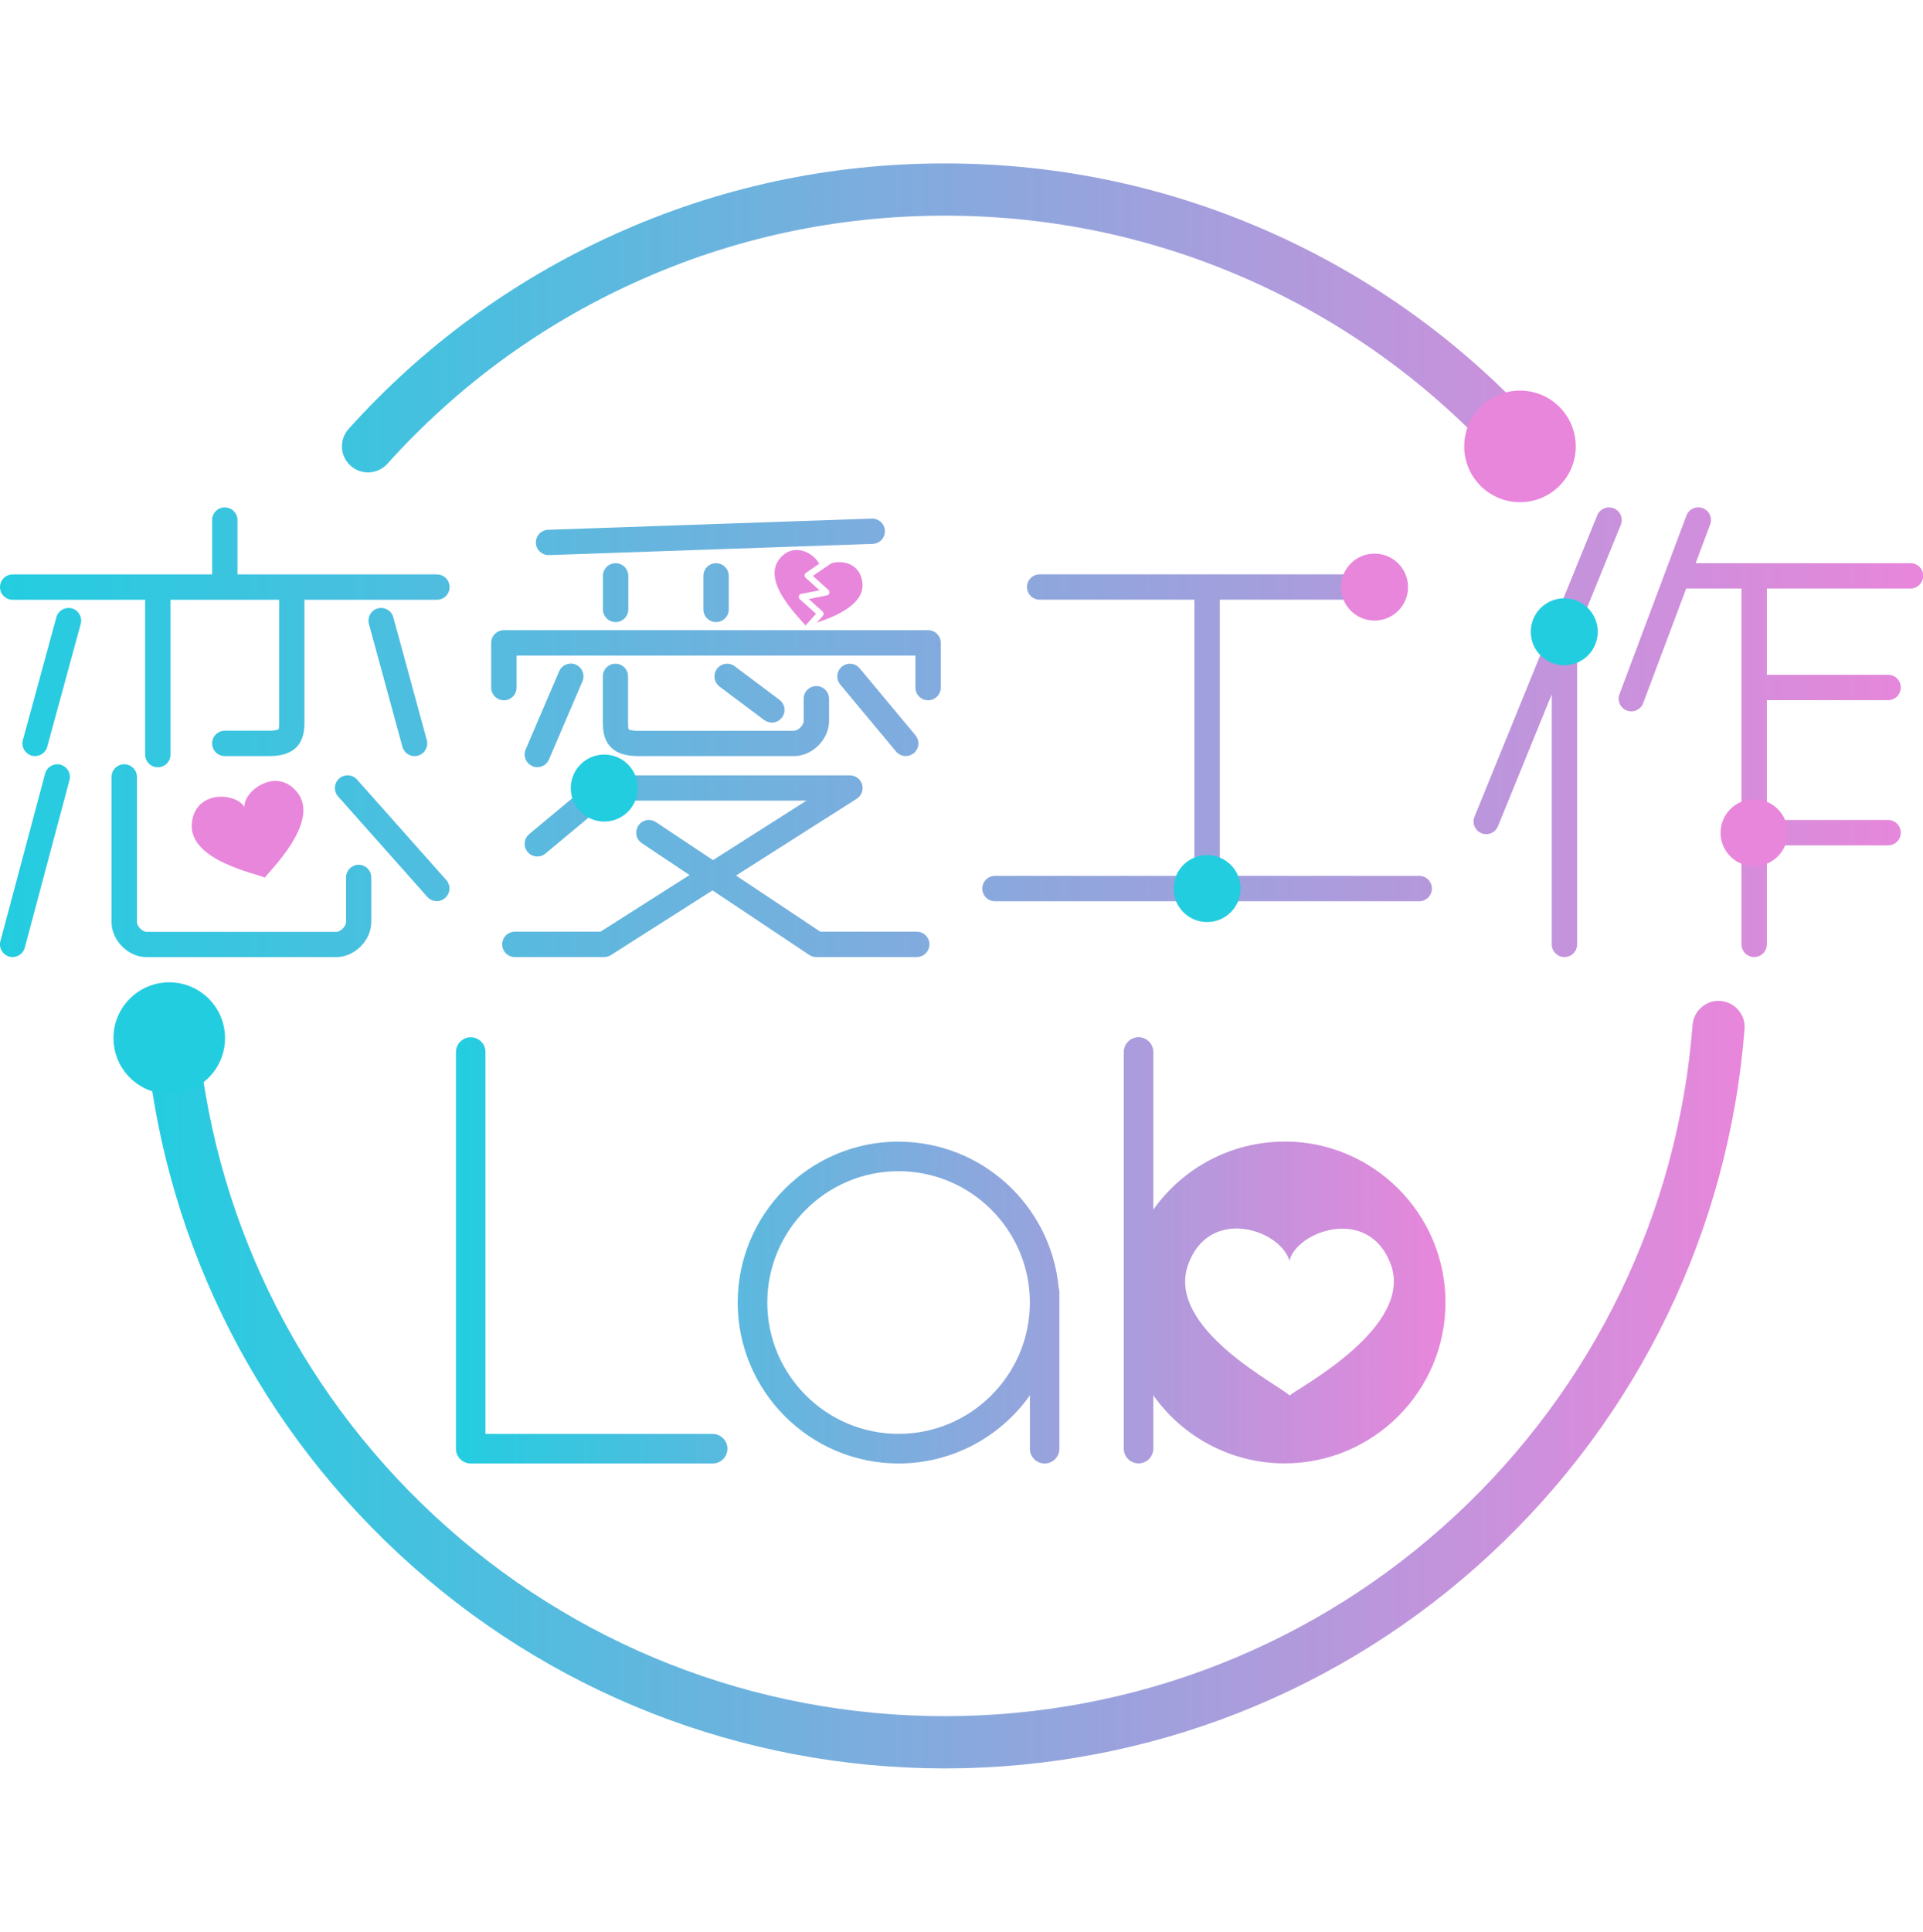
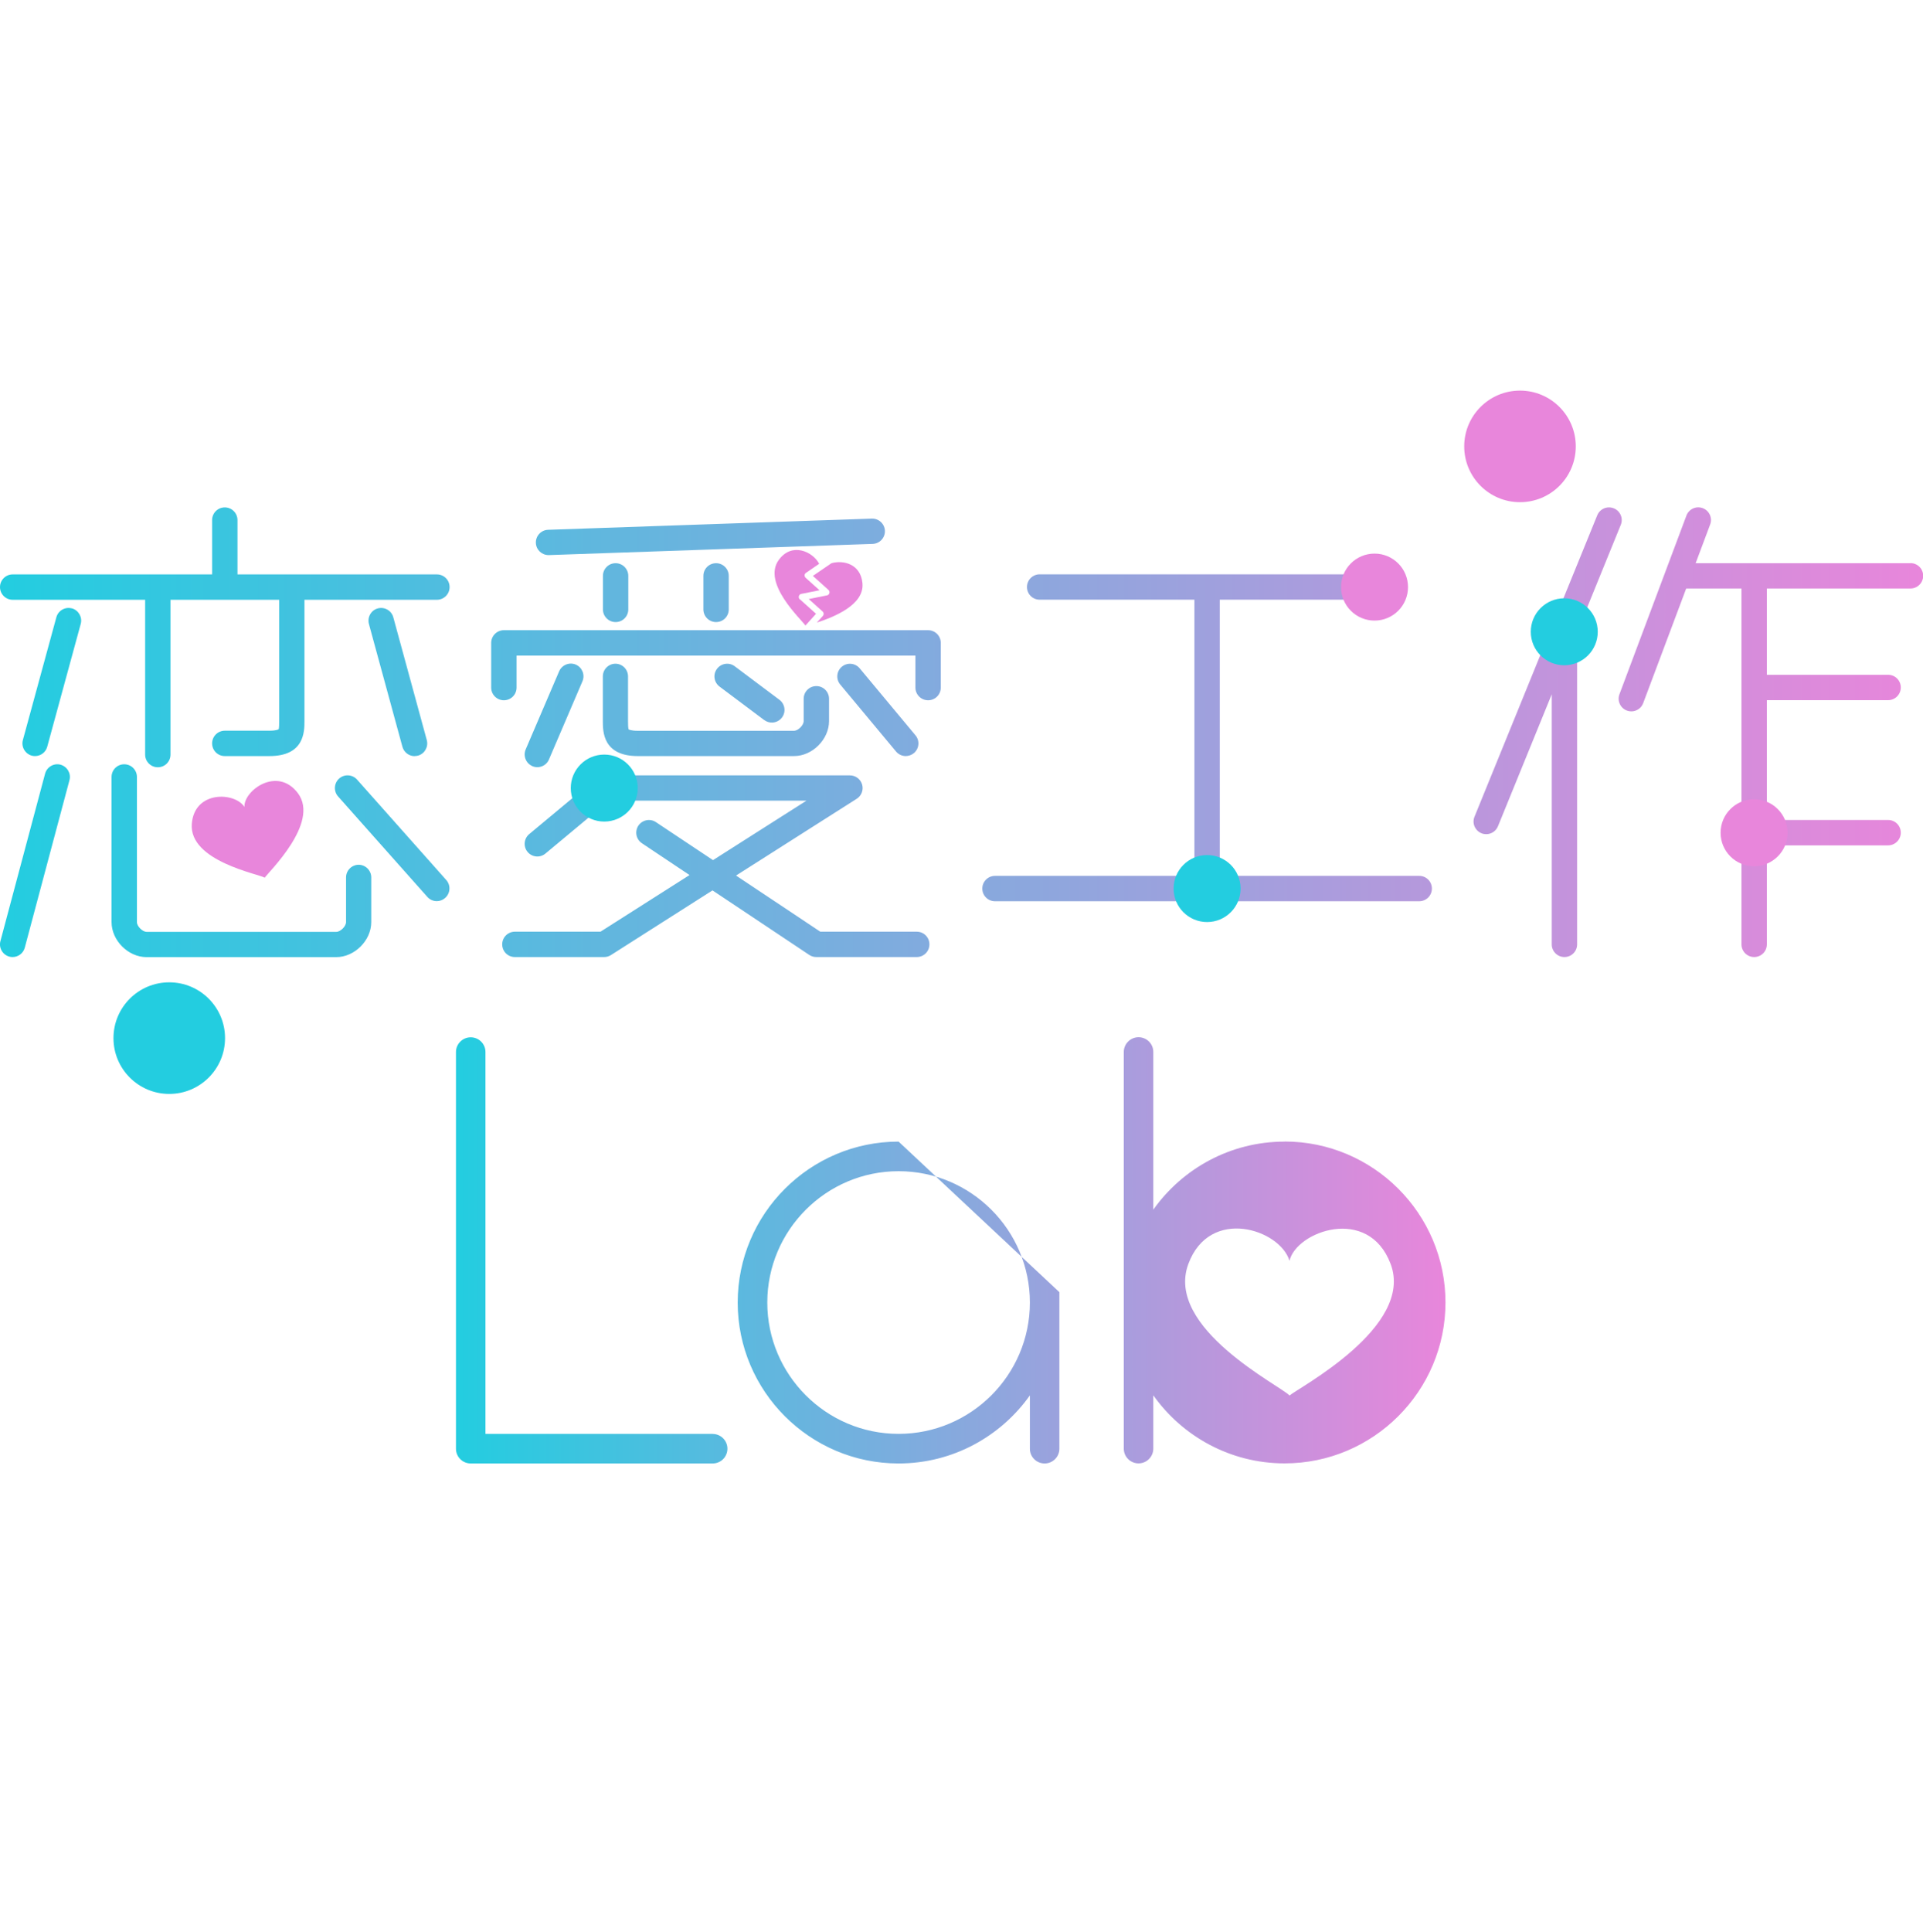
<svg xmlns="http://www.w3.org/2000/svg" xmlns:xlink="http://www.w3.org/1999/xlink" id="_レイヤー_1" data-name="レイヤー 1" width="232" height="233" viewBox="0 0 232 233">
  <defs>
    <style> .cls-1 { fill: none; } .cls-2 { fill: url(#_名称未設定グラデーション_3-3); } .cls-3 { fill: url(#_名称未設定グラデーション_3-2); } .cls-4 { fill: #e886db; } .cls-5 { fill: #23cde0; } .cls-6 { fill: url(#_名称未設定グラデーション_3); } </style>
    <linearGradient id="_名称未設定グラデーション_3" data-name="名称未設定グラデーション 3" x1="55" y1="150.8" x2="174.39" y2="150.8" gradientUnits="userSpaceOnUse">
      <stop offset="0" stop-color="#23cde0" />
      <stop offset="1" stop-color="#e886db" />
    </linearGradient>
    <linearGradient id="_名称未設定グラデーション_3-2" data-name="名称未設定グラデーション 3" x1="17.48" y1="116.5" x2="210.48" y2="116.5" xlink:href="#_名称未設定グラデーション_3" />
    <linearGradient id="_名称未設定グラデーション_3-3" data-name="名称未設定グラデーション 3" x1="0" y1="88.32" x2="232" y2="88.32" xlink:href="#_名称未設定グラデーション_3" />
  </defs>
  <rect class="cls-1" x="0" width="232" height="233" />
  <g>
-     <path class="cls-6" d="m85.98,172.94h-27.41v-46.05c0-.99-.8-1.78-1.78-1.78s-1.78.8-1.78,1.78v47.84c0,.99.8,1.78,1.78,1.78h29.19c.99,0,1.78-.8,1.78-1.78s-.8-1.78-1.78-1.78Zm69-35.25c-6.53,0-12.32,3.25-15.84,8.21v-19.02c0-.99-.8-1.78-1.78-1.78s-1.78.8-1.78,1.78v47.84c0,.99.8,1.78,1.78,1.78s1.78-.8,1.78-1.78v-6.43c3.52,4.96,9.31,8.21,15.84,8.21,10.7,0,19.41-8.71,19.41-19.41s-8.71-19.41-19.41-19.41Zm.59,30.62c-1.01-1.14-15.09-8.11-12.2-15.87,2.59-6.97,11.09-4.15,12.2-.37.81-3.55,9.52-6.73,12.2.37,2.89,7.64-11.19,14.97-12.2,15.88Zm-47.16-30.62c-10.7,0-19.41,8.71-19.41,19.41s8.71,19.41,19.41,19.41c6.53,0,12.32-3.25,15.84-8.21v6.43c0,.99.8,1.78,1.78,1.78s1.78-.8,1.78-1.78v-18.88c0-.19-.03-.38-.09-.55-.92-9.86-9.23-17.6-19.32-17.6Zm0,35.25c-8.73,0-15.84-7.11-15.84-15.84s7.11-15.84,15.84-15.84,15.84,7.11,15.84,15.84-7.11,15.84-15.84,15.84Z" />
-     <path class="cls-3" d="m46.73,55.94s0,0,0,0c8.41-9.33,18.44-16.69,29.83-21.86,11.78-5.36,24.37-8.07,37.42-8.07s25.64,2.72,37.42,8.07c11.38,5.18,21.42,12.53,29.83,21.86.6.66,1.45,1.04,2.34,1.04.78,0,1.53-.29,2.1-.81,1.29-1.16,1.39-3.15.23-4.44-8.99-9.97-19.72-17.84-31.9-23.38-12.6-5.73-26.07-8.64-40.02-8.64s-27.42,2.91-40.02,8.64c-12.17,5.54-22.91,13.4-31.9,23.38-1.16,1.29-1.06,3.28.23,4.44,1.29,1.16,3.28,1.06,4.44-.23Zm162.99,65.88c-.55-.64-1.31-1.02-2.14-1.09-.84-.07-1.65.2-2.29.75-.64.55-1.02,1.31-1.09,2.14-1.76,22.64-11.93,43.66-28.63,59.18-16.79,15.6-38.66,24.19-61.59,24.19s-44.81-8.59-61.59-24.19c-16.7-15.52-26.87-36.54-28.63-59.18-.06-.84-.45-1.6-1.09-2.14-.64-.55-1.45-.81-2.29-.75-.84.07-1.6.45-2.14,1.09-.55.64-.81,1.45-.75,2.29,1.88,24.22,12.76,46.7,30.62,63.3,17.95,16.69,41.35,25.88,65.87,25.88s47.92-9.19,65.87-25.88c17.86-16.6,28.73-39.08,30.62-63.3.07-.84-.2-1.65-.75-2.29Z" />
+     <path class="cls-6" d="m85.98,172.94h-27.41v-46.05c0-.99-.8-1.78-1.78-1.78s-1.78.8-1.78,1.78v47.84c0,.99.8,1.78,1.78,1.78h29.19c.99,0,1.78-.8,1.78-1.78s-.8-1.78-1.78-1.78Zm69-35.25c-6.53,0-12.32,3.25-15.84,8.21v-19.02c0-.99-.8-1.78-1.78-1.78s-1.78.8-1.78,1.78v47.84c0,.99.8,1.78,1.78,1.78s1.78-.8,1.78-1.78v-6.43c3.52,4.96,9.31,8.21,15.84,8.21,10.7,0,19.41-8.71,19.41-19.41s-8.71-19.41-19.41-19.41Zm.59,30.62c-1.01-1.14-15.09-8.11-12.2-15.87,2.59-6.97,11.09-4.15,12.2-.37.81-3.55,9.52-6.73,12.2.37,2.89,7.64-11.19,14.97-12.2,15.88Zm-47.16-30.62c-10.7,0-19.41,8.71-19.41,19.41s8.71,19.41,19.41,19.41c6.53,0,12.32-3.25,15.84-8.21v6.43c0,.99.8,1.78,1.78,1.78s1.78-.8,1.78-1.78v-18.88Zm0,35.25c-8.73,0-15.84-7.11-15.84-15.84s7.11-15.84,15.84-15.84,15.84,7.11,15.84,15.84-7.11,15.84-15.84,15.84Z" />
    <path class="cls-4" d="m35.95,95.68c-2.48-3.32-6.57-.33-6.46,1.65-1.15-1.82-6.04-2.01-6.35,2.04-.34,4.51,8.1,6.04,8.8,6.49.39-.63,6.67-6.6,4.01-10.18Z" />
    <path class="cls-2" d="m43.28,104.3c-.84,0-1.53.68-1.53,1.53v5.39c0,.5-.67,1.17-1.17,1.17h-22.89c-.5,0-1.17-.67-1.17-1.17v-17.51c0-.84-.68-1.53-1.53-1.53s-1.53.68-1.53,1.53v17.51c0,2.21,2.01,4.22,4.22,4.22h22.89c2.21,0,4.22-2.01,4.22-4.22v-5.39c0-.84-.68-1.53-1.53-1.53Zm-34.61-30.92c-.81-.22-1.65.26-1.87,1.07l-4.04,14.81c-.22.81.26,1.65,1.07,1.88.13.04.27.05.4.05.67,0,1.29-.45,1.47-1.13l4.04-14.81c.22-.81-.26-1.65-1.07-1.88Zm41.35,17.81c.13,0,.27-.02.4-.05.81-.22,1.29-1.06,1.07-1.88l-4.04-14.81c-.22-.81-1.06-1.29-1.87-1.07-.81.22-1.29,1.06-1.07,1.88l4.04,14.81c.19.68.8,1.13,1.47,1.13Zm-6.94,2.84c-.56-.63-1.53-.69-2.16-.13-.63.56-.69,1.53-.13,2.16l10.77,12.12c.3.34.72.51,1.14.51.36,0,.72-.13,1.01-.39.63-.56.69-1.53.13-2.16l-10.77-12.12Zm9.63-24.75h-24.06v-6.55c0-.84-.68-1.53-1.53-1.53s-1.53.68-1.53,1.53v6.55H1.53C.68,69.28,0,69.97,0,70.81s.68,1.53,1.53,1.53h15.98v18.67c0,.84.68,1.53,1.53,1.53s1.53-.68,1.53-1.53v-18.67h13.11v14.63c0,.32,0,.87-.07.99,0,0-.23.17-1.1.17h-5.39c-.84,0-1.53.68-1.53,1.53s.68,1.53,1.53,1.53h5.39c4.22,0,4.22-2.96,4.22-4.22v-14.63h15.98c.84,0,1.53-.68,1.53-1.53s-.68-1.53-1.53-1.53Zm13.47-2.33s.04,0,.05,0l39.06-1.35c.84-.03,1.5-.74,1.47-1.58-.03-.84-.75-1.5-1.58-1.47l-39.06,1.35c-.84.03-1.5.74-1.47,1.58.03.83.71,1.47,1.53,1.47Zm18.68,2.51v4.04c0,.84.68,1.53,1.53,1.53s1.53-.68,1.53-1.53v-4.04c0-.84-.68-1.53-1.53-1.53s-1.53.68-1.53,1.53Zm-12.12,0v4.04c0,.84.68,1.53,1.53,1.53s1.53-.68,1.53-1.53v-4.04c0-.84-.68-1.53-1.53-1.53s-1.53.68-1.53,1.53ZM7.31,92.23c-.81-.22-1.65.27-1.87,1.08L.05,113.51c-.22.81.27,1.65,1.08,1.87.13.04.26.05.39.05.67,0,1.29-.45,1.47-1.13l5.39-20.2c.22-.81-.27-1.65-1.08-1.87Zm101.96-1.04c.34,0,.69-.12.98-.35.65-.54.74-1.5.2-2.15l-6.73-8.08c-.54-.65-1.5-.74-2.15-.2-.65.54-.74,1.5-.2,2.15l6.73,8.08c.3.36.74.55,1.17.55Zm61.95,14.45h-24.06v-33.31h18.67c.84,0,1.53-.68,1.53-1.53s-.68-1.53-1.53-1.53h-40.4c-.84,0-1.53.68-1.53,1.53s.68,1.53,1.53,1.53h18.67v33.31h-24.06c-.84,0-1.53.68-1.53,1.53s.68,1.53,1.53,1.53h51.18c.84,0,1.53-.68,1.53-1.53s-.68-1.53-1.53-1.53Zm23.47-44.33c-.78-.32-1.67.06-1.99.84l-14.81,36.36c-.32.78.06,1.67.84,1.99.19.08.38.11.58.11.6,0,1.17-.36,1.41-.95l6.49-15.92v30.16c0,.84.68,1.53,1.53,1.53s1.53-.68,1.53-1.53v-37.65l5.27-12.95c.32-.78-.06-1.67-.84-1.99Zm35.79,6.62h-25.91l1.75-4.67c.3-.79-.1-1.67-.89-1.97-.79-.3-1.67.1-1.97.89l-8.08,21.55c-.3.79.1,1.67.89,1.97.18.07.36.1.54.1.62,0,1.2-.38,1.43-.99l5.19-13.83s.08,0,.12,0h6.55v42.92c0,.84.68,1.53,1.53,1.53s1.53-.68,1.53-1.53v-11.94h14.63c.84,0,1.53-.68,1.53-1.53s-.68-1.53-1.53-1.53h-14.63v-14.45h14.63c.84,0,1.53-.68,1.53-1.53s-.68-1.53-1.53-1.53h-14.63v-10.41h17.33c.84,0,1.53-.68,1.53-1.53s-.68-1.53-1.53-1.53Zm-118.51,8.08h-51.18c-.84,0-1.53.68-1.53,1.53v5.39c0,.84.68,1.53,1.53,1.53s1.53-.68,1.53-1.53v-3.86h48.12v3.86c0,.84.68,1.53,1.53,1.53s1.53-.68,1.53-1.53v-5.39c0-.84-.68-1.53-1.53-1.53Zm-19.77,10.83c.27.21.6.31.92.31.46,0,.92-.21,1.22-.61.51-.67.37-1.63-.31-2.14l-5.39-4.04c-.67-.51-1.63-.37-2.14.31-.51.67-.37,1.63.31,2.14l5.39,4.04Zm-27.97,5.57c.2.08.4.12.6.12.59,0,1.16-.35,1.4-.93l4.04-9.43c.33-.78-.03-1.67-.8-2.01-.77-.33-1.67.03-2.01.8l-4.04,9.43c-.33.78.03,1.67.8,2.01Zm10.03-12.36c-.84,0-1.53.68-1.53,1.53v5.39c0,1.26,0,4.22,4.22,4.22h18.85c2.21,0,4.22-2.01,4.22-4.22v-2.69c0-.84-.68-1.53-1.53-1.53s-1.53.68-1.53,1.53v2.69c0,.5-.67,1.17-1.17,1.17h-18.85c-.87,0-1.09-.17-1.09-.16-.08-.14-.08-.68-.08-1.01v-5.39c0-.84-.68-1.53-1.53-1.53Zm36.36,32.32h-11.66l-10.16-6.77,14.56-9.26c.57-.36.84-1.06.65-1.72-.19-.65-.79-1.1-1.47-1.1h-29.63c-.36,0-.7.13-.98.35l-8.08,6.73c-.65.54-.74,1.5-.2,2.15.54.65,1.5.74,2.15.2l7.66-6.38h23.83l-11.27,7.17-6.88-4.58c-.7-.47-1.65-.28-2.12.42-.47.7-.28,1.65.42,2.12l5.75,3.84-10.74,6.83h-10.33c-.84,0-1.53.68-1.53,1.53s.68,1.53,1.53,1.53h10.77c.29,0,.57-.08.82-.24l12.25-7.8,11.67,7.78c.25.17.55.26.85.26h12.12c.84,0,1.53-.68,1.53-1.53s-.68-1.53-1.53-1.53Z" />
    <g>
      <path class="cls-4" d="m96.49,72.29c-.11-.1-.15-.25-.11-.39.04-.14.15-.25.29-.27l2.2-.44-1.67-1.5c-.09-.08-.13-.19-.13-.31,0-.12.07-.22.17-.29l1.59-1.09c-.75-1.45-3.29-2.66-4.88-.46-2.04,2.83,2.76,7.19,3.22,7.91l1.28-1.42-1.96-1.76Z" />
      <path class="cls-4" d="m104.05,70.33c-.22-2.31-2.3-2.81-3.74-2.4l-2.24,1.53,1.88,1.69c.11.1.15.25.11.39-.04.14-.15.25-.29.27l-2.2.44,1.67,1.5c.16.14.17.38.03.54l-.72.8c2.08-.68,5.75-2.14,5.5-4.75Z" />
    </g>
    <circle class="cls-4" cx="165.83" cy="70.81" r="4.04" />
    <circle class="cls-5" cx="188.72" cy="76.2" r="4.04" />
    <circle class="cls-4" cx="211.62" cy="100.44" r="4.04" />
    <circle class="cls-5" cx="145.63" cy="107.17" r="4.04" />
    <circle class="cls-5" cx="72.9" cy="95.05" r="4.04" />
    <circle class="cls-5" cx="20.42" cy="125.21" r="6.73" />
    <circle class="cls-4" cx="183.38" cy="53.84" r="6.73" />
  </g>
</svg>